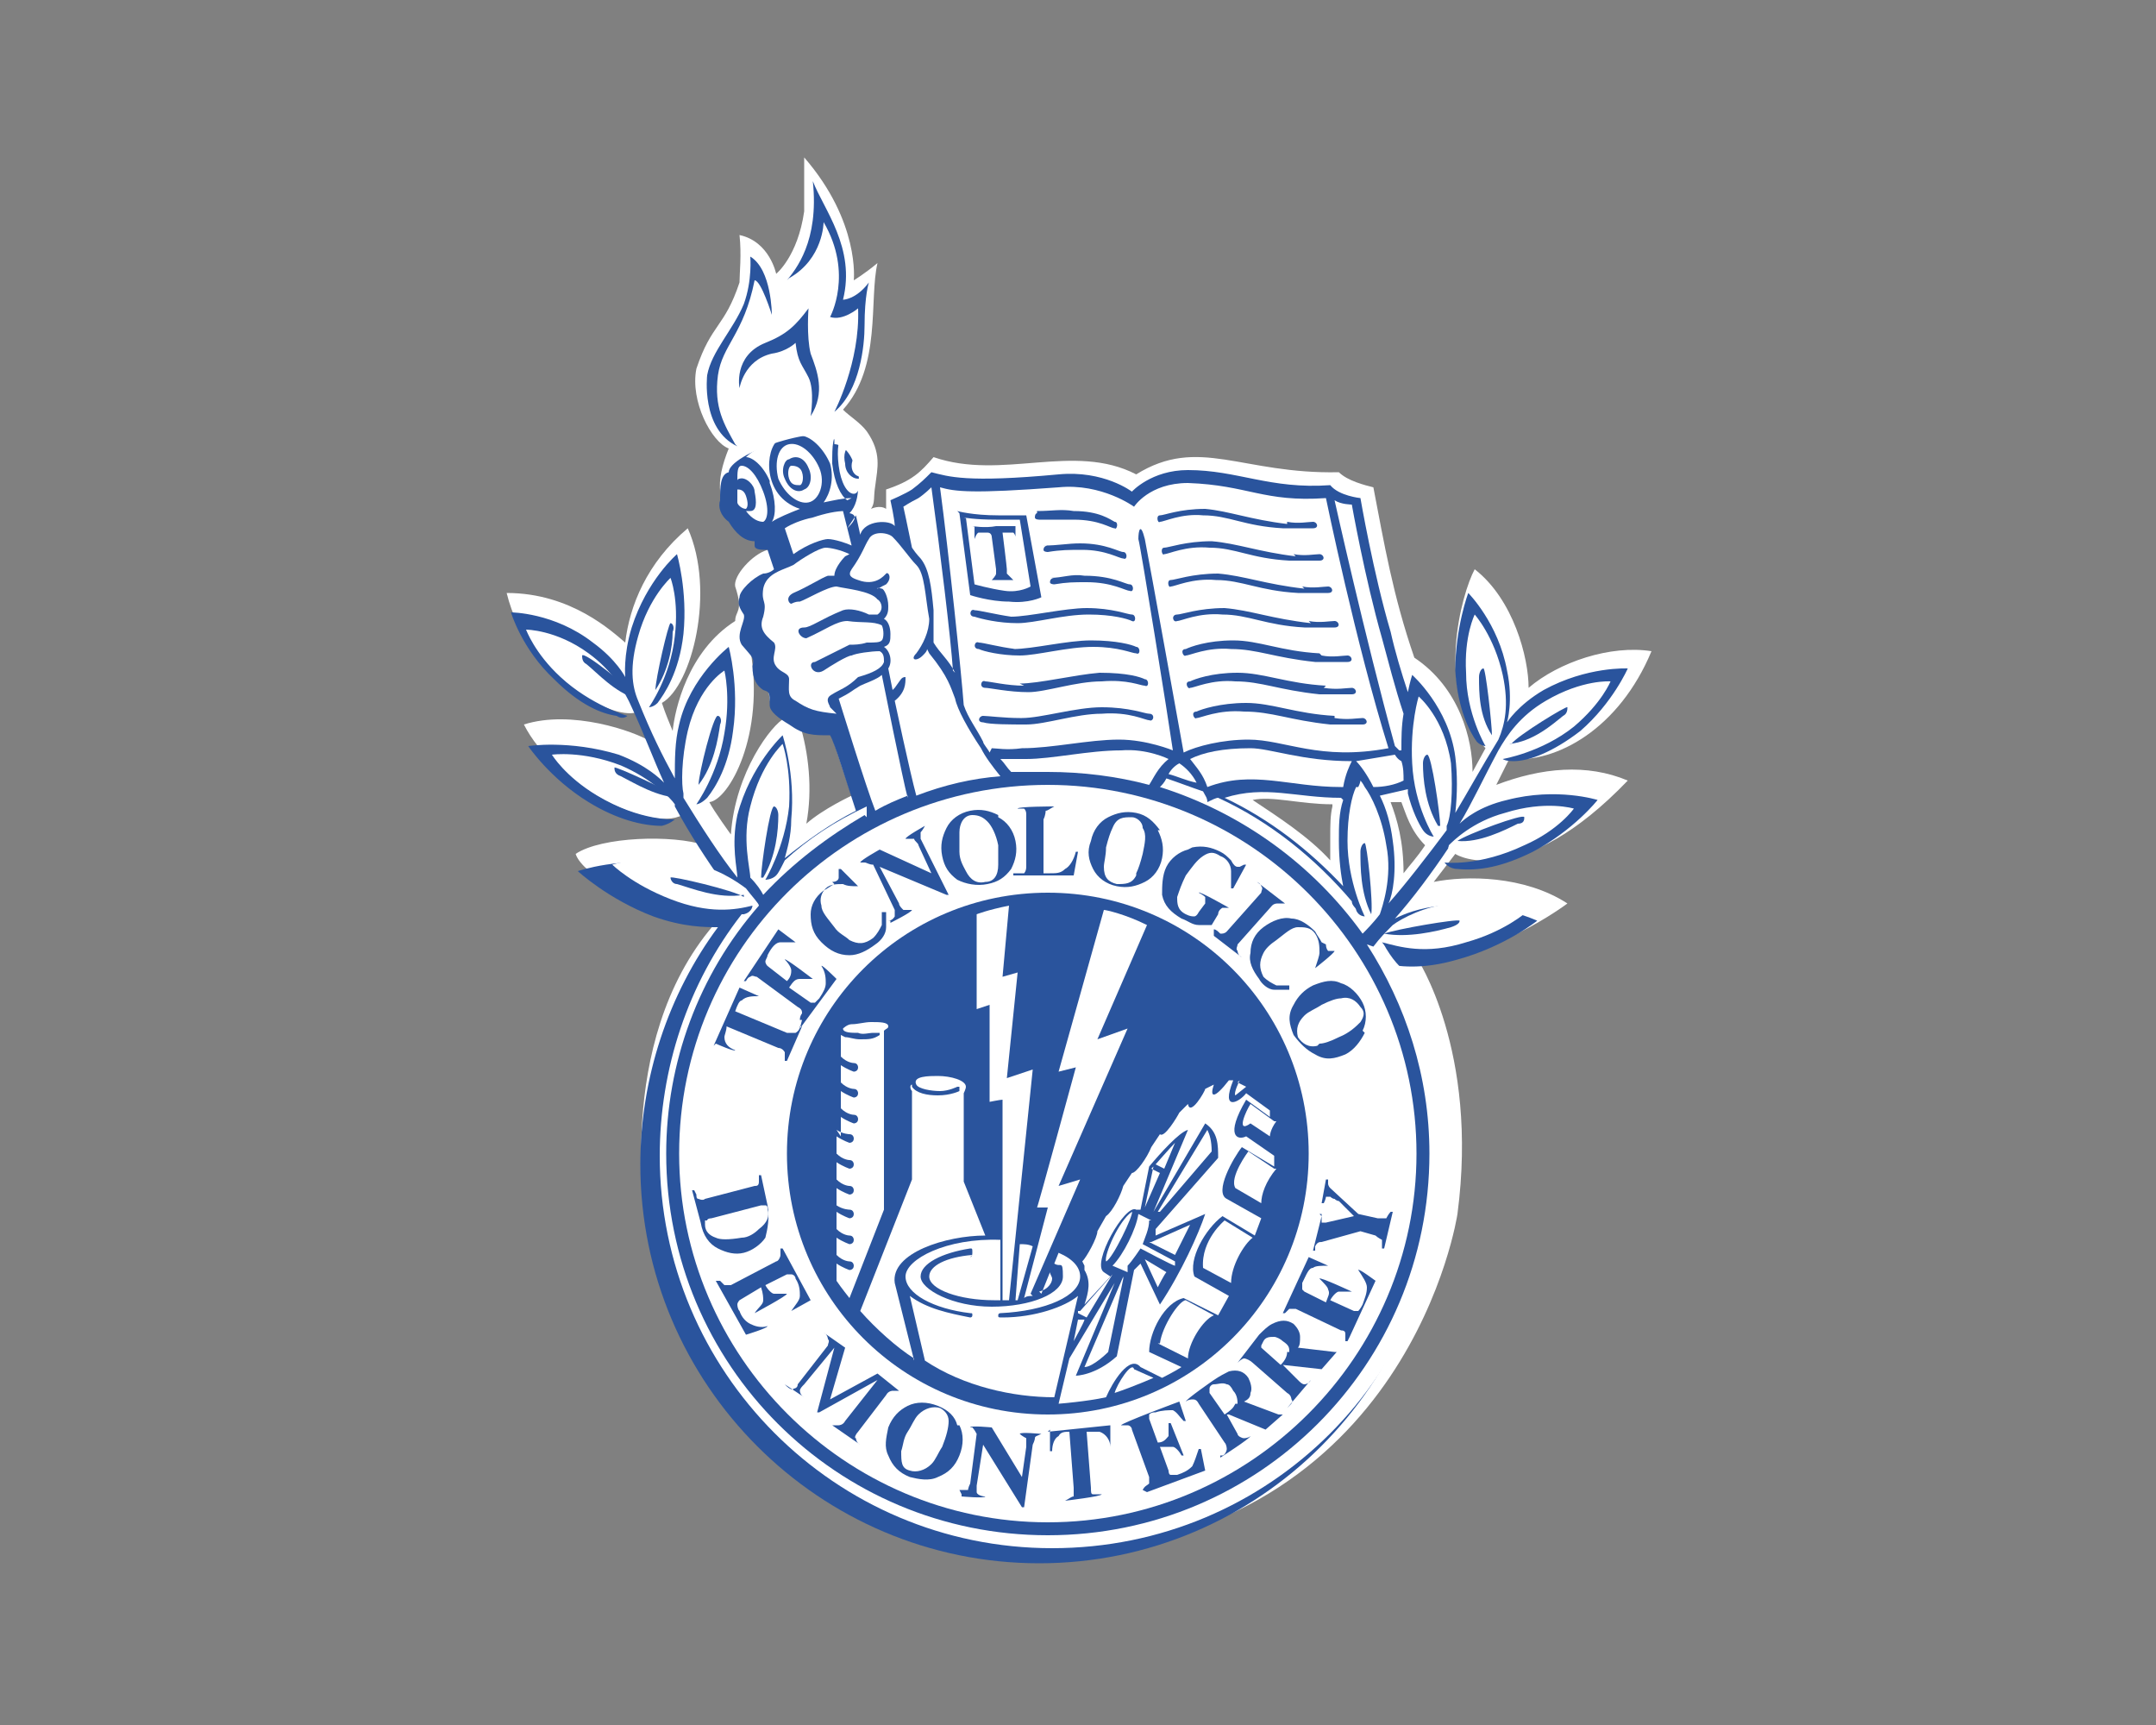
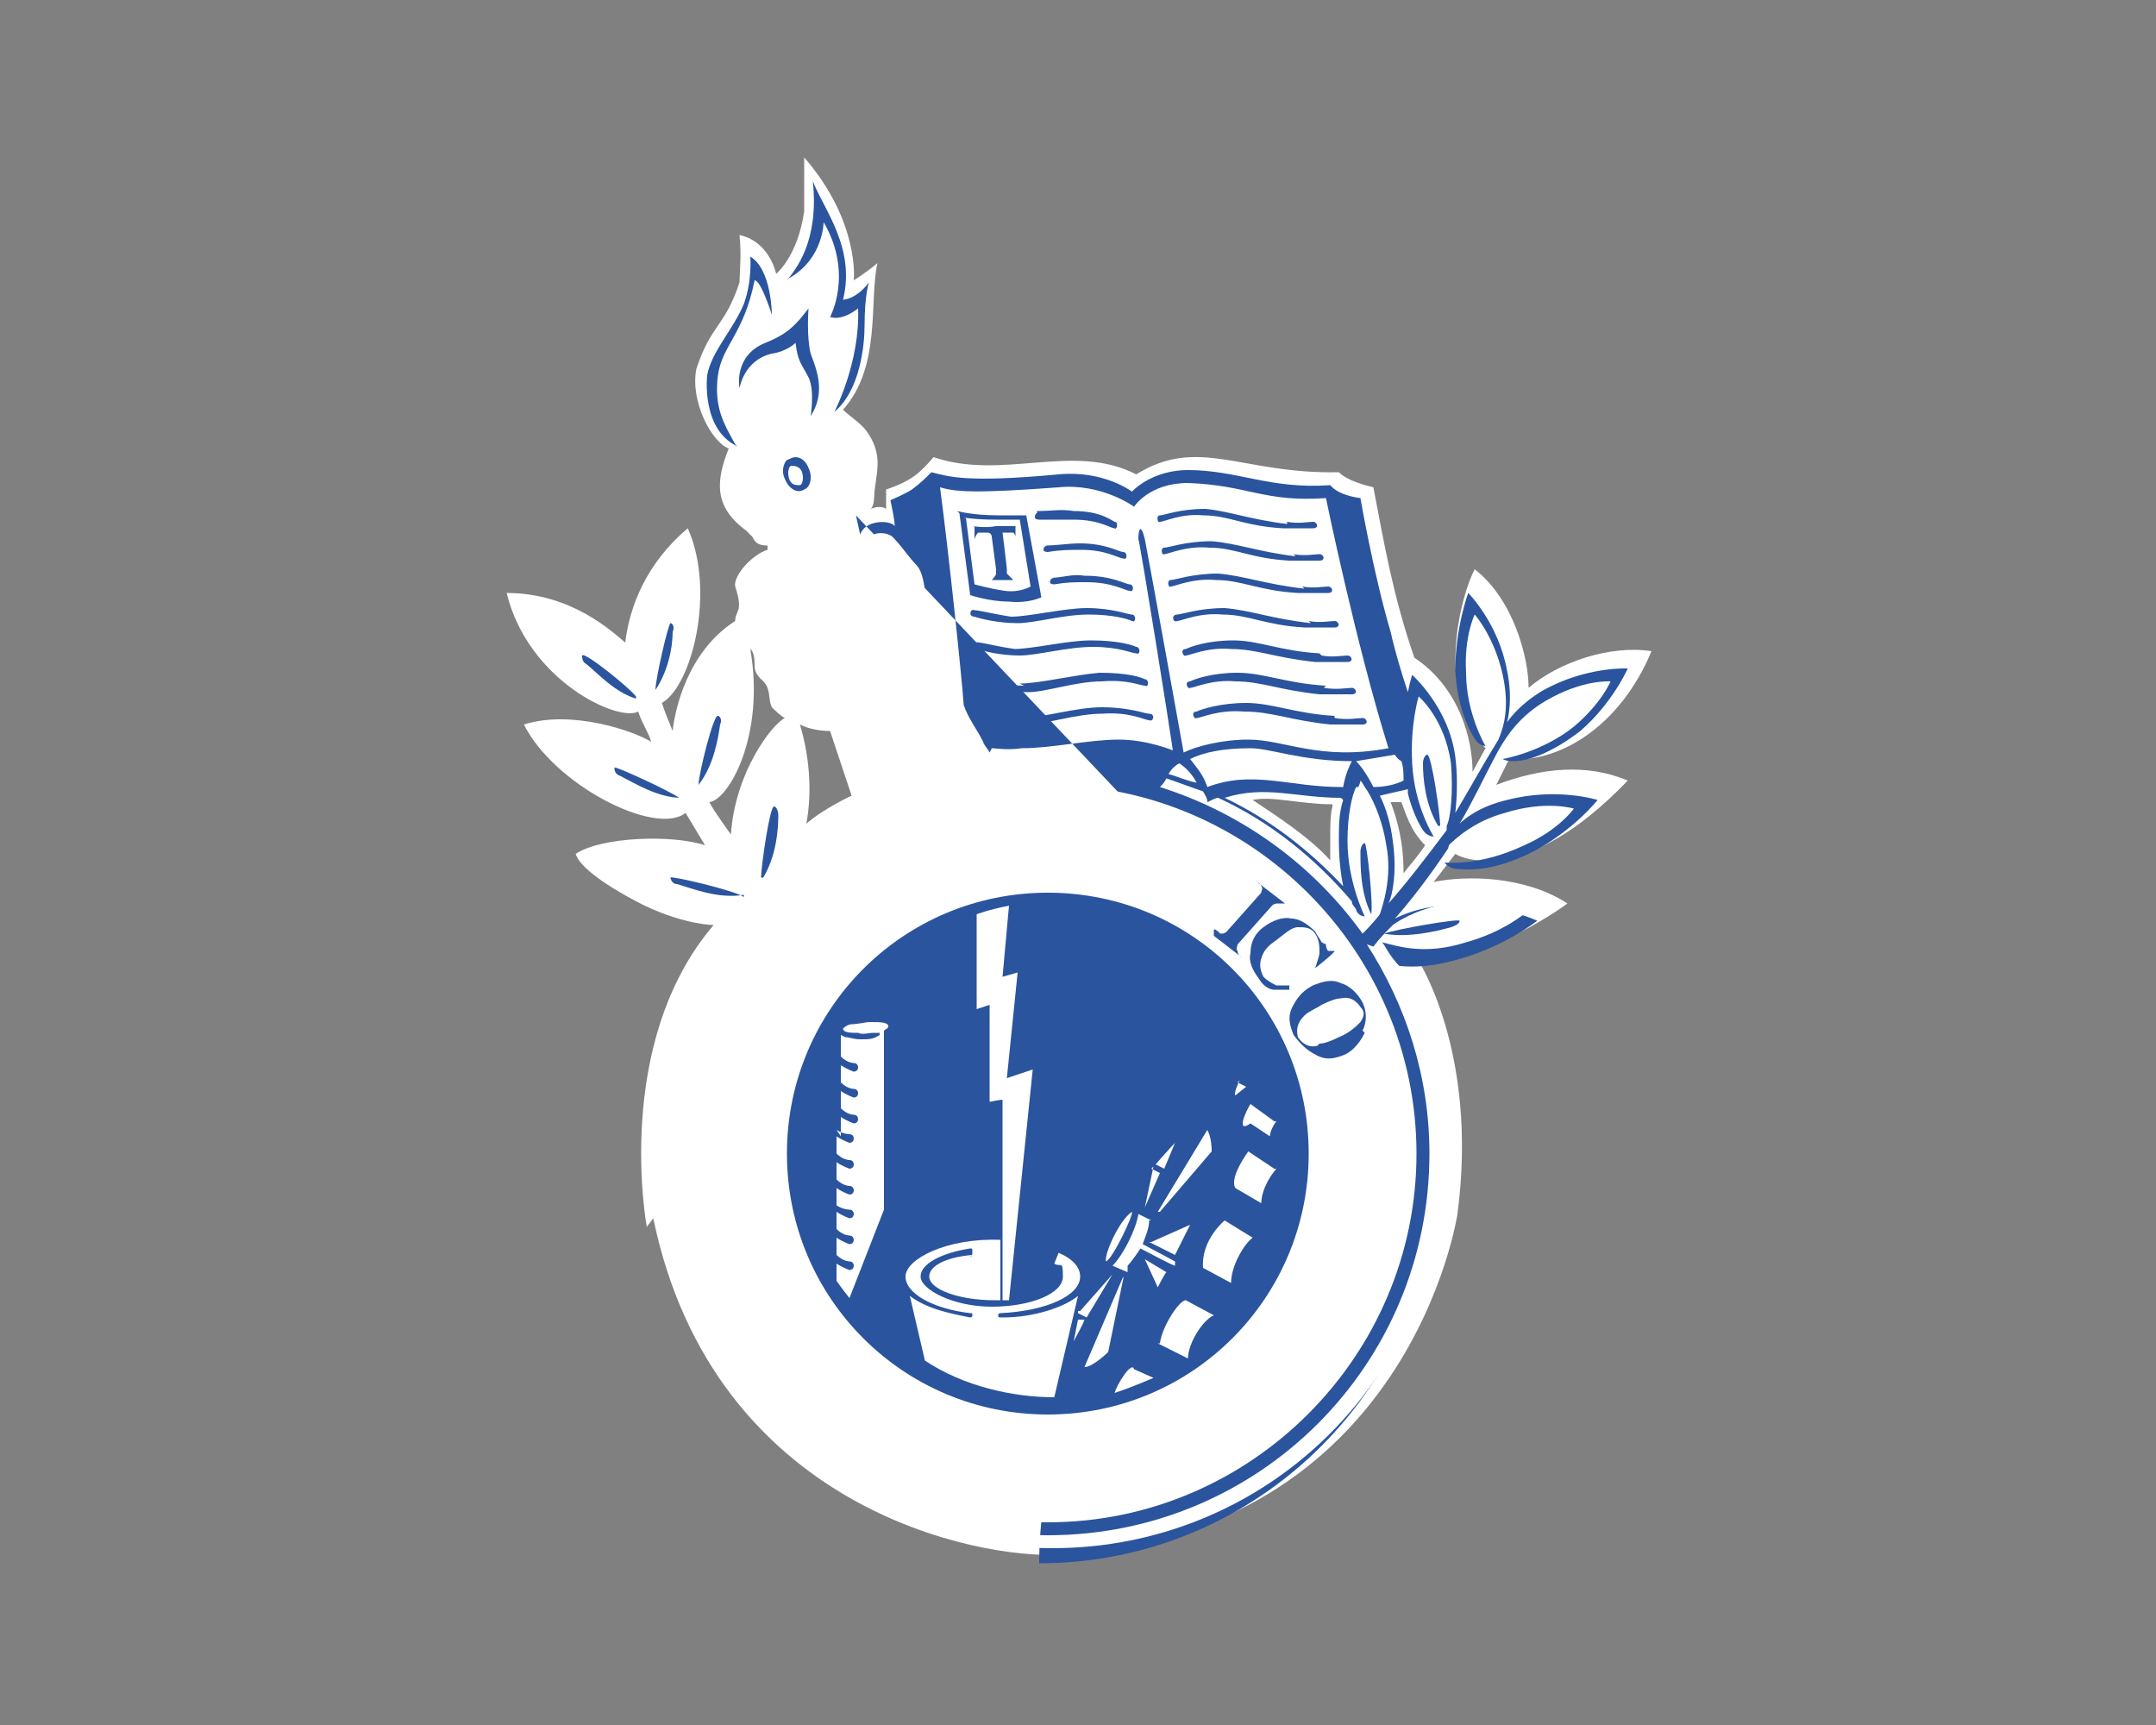
<svg xmlns="http://www.w3.org/2000/svg" id="Layer_1" version="1.1" viewBox="0 0 100 80">
  <rect x="0" y="0" width="100" height="80" fill="#808080" stroke="none" />
  <defs>
    <style>
      .st0 {
        fill: #fff;
      }

      .st0, .st1, .st2 {
        fill-rule: evenodd;
      }

      .st1 {
        fill: #010101;
      }

      .st2 {
        fill: #2a549d;
      }
    </style>
  </defs>
  <path class="st0" d="M64.5,37.2c.3.8.6,1.8.6,3.3.3-.4.6-.7,1-1.3-.7-.7-.9-1.5-1.1-2h-.5q0,0,0,0ZM37.1,33.6c.4,1.3.6,3,.3,4.6.8-.7,2.1-1.3,2.1-1.3l-1-3c-.5,0-1-.1-1.4-.3h0ZM61.8,37.3c-1.5,0-2.8-.4-3.7-.2,1.2.8,2.6,1.7,3.6,2.8,0-.4,0-.5,0-1.1,0-.5,0-1,.1-1.4ZM36.4,33.3c-.2-.1-.5-.4-.6-.5-.2-.4,0-.9-.5-1.3-.3-.3-.3-.5-.3-.7,0-.6-.2-.7-.2-.7.7,4-1,7-1.9,7.1.2.4,1,1.5,1,1.5.2-2.9,1.9-5.1,2.5-5.4ZM30,56.9s-1.6-8.5,3.1-14c0,0-1.3,0-3.2-.9,0,0-2.9-1.4-3.2-2.4,1.2-.8,4.5-.9,6-.4l-.9-1.5c-1.4,1.1-6.1-1.3-7.5-4.1,2.2-.7,5.1.3,5.9.8-.1-.4-.4-.8-.6-1.4-.9.5-5.1-1.4-6.1-5.5,3,0,4.9,1.8,5.5,2.3.2-1.7,1-3.7,2.9-5.3,1.3,2.9.2,7.3-1.2,8.1.2.6.3.8.5,1.3.1-1,.7-3.7,2.9-5.1,0-.5.4-.4,0-1.6-.1-.5.8-1.5,1.5-1.7,0-.1,0-.1,0-.2-.5,0-.6-.2-.7-.4,0,0-.2-.2-.3-.3-1.5-1.1-1.4-2.3-.8-3.8-.8-.3-1.8-2.2-1.5-3.7.7-2.1,1.3-1.9,2-4,0-.4.1-1.3,0-2.2,1.4.3,1.7,1.8,1.7,1.8,0,0,1-.8,1.3-2.9,0-1,0-1.6,0-2.5,2.6,3,2.3,5.7,2.3,5.7,0,0,.5-.3,1.1-.8-.4,1.7.2,4.8-1.6,6.8.3.3.8.6,1.1,1,.7,1,.5,1.7.4,2.5-.1.6,0,.8-.2,1.1,0,0,.4-.2.7,0,0,0,0-.5,0-.9,1.2-.4,1.6-.8,2.2-1.5,3.2,1.1,6.5-.7,9.4.8,2.9-1.8,4.9,0,9.4-.1.4.4,1.2.6,1.6.7.5,2.6.9,5,1.9,7.9,2.1,1.4,2.7,3.8,2.7,5.3l.6-1.1c-2.4-2.6-1.1-7.2-.5-8.3,1.8,1.4,2.5,4.1,2.5,5.5,1.4-1.2,3.8-2,5.7-1.7-1.5,3.6-4.4,5.2-6.6,5l-.6,1.2c2.1-.8,4.2-1,6.1-.2-4.9,5.1-7.9,3.5-8,3.4l-1,1.3c1.5-.3,4.2-.3,6.2,1,0,0-3.7,2.8-7,2.5,0,0,2.9,4.3,1.9,11.9,0,0-2.2,14.9-18.5,15.8-3.7.2-16-2.1-18.8-15.6h0Z" />
-   <path class="st2" d="M46,34.7c.2,0,.7.1,1.4,0,1.4,0,3.1-.4,4.5-.4,1.3,0,2.5.5,2.5.5-.2-1.4-1.5-9.5-1.6-9.8,0-.4.1-.8.3,0,.2,1,1.8,9.9,1.8,9.9.6-.3,1.8-.6,3-.6,1.7,0,3.3,1,6.5.4-1.5-4.8-2.9-11.6-2.9-11.6-2.9.2-3.6-.6-6.4-.7-1.8,0-2.5,1.1-2.5,1.1,0,0-1.5-1.1-3.5-.9-4,.3-4.8.2-5.5,0,.4,3,1,8.7,1.1,10.1.2.6.6,1.1.9,1.7,0,.1.2.3.3.5h0ZM39.7,23.9l.2.9h0c.2-.7,1.4-.7,1.6-.4h0c0-.3-.2-1.2-.2-1.2,0,0,.7-.3,1-.5.4-.3.6-.5.9-.8.8.2,1.6.5,5.9.1,2.1-.2,3.4.8,3.4.8,0,0,.9-1,2.6-1,2.3,0,3.8.9,6.6.7.4.5,1.4.6,1.4.6,0,0,.6,3.5,1.4,6.2.2.9.5,1.9.8,2.8.1-.5.2-.8.2-.8,0,0,1.7,1.5,2,3.8.1.8.1,1.7,0,2.6.6-1,1.2-2.1,2-3.4.3-.7.5-1.6.2-3-.4-1.8-1.3-2.8-1.3-2.8,0,0-.5,1-.4,2.7,0,1.9.9,3.4.9,3.4,0,0-.2,0-.4-.2-.3-.4-.9-1.5-1-3.3,0-2,.6-3.6.6-3.6,0,0,1.4,1.4,1.8,3.6.3,1.4,0,2.4,0,2.4,0,0,.5-.8,1.7-1.5,2-1.1,3.9-1,3.9-1,0,0-.7,1.6-2.2,2.9-1.3,1-2.4,1.4-3.1,1.4-.4,0-.5-.1-.5-.1,0,0,1.8-.3,3.3-1.5,1.3-1.1,1.7-2.1,1.7-2.1,0,0-1.3-.1-3,.9-1.2.7-1.8,1.6-2.2,2.3-.7,1.3-1.2,2.4-1.8,3.4.2-.2.9-.8,2.2-1.1,2.3-.6,4.2,0,4.2,0,0,0-1.1,1.4-3,2.4-1.4.7-2.5.9-3.5.8-.4,0-.6-.3-.6-.3,0,0,1.6.2,3.7-.8,1.6-.7,2.3-1.7,2.3-1.7,0,0-1.3-.4-3.2.2-1.5.4-2.4,1.3-2.6,1.5,0,.1-.1.2,0,.1-.8,1.2-1.7,2.4-2.5,3.3.4-.2,1.1-.5,2.2-.6,2.5-.2,4.4.7,4.4.7,0,0-1.5,1.2-3.7,1.8-1.7.5-2.8.3-3.4.2,1.6,2.7,2.5,5.9,2.5,9.3,0,10.2-8.3,18.5-18.5,18.5s-18.5-8.3-18.5-18.5c0-4,1.3-7.9,3.6-11-.6,0-1.6,0-3-.5-2.1-.8-3.5-2.1-3.5-2.1,0,0,2-.7,4.5-.3,1.1.2,1.8.5,2.2.8-.7-1-1.5-2.2-2.2-3.5,0,0,0,0,0-.1-.2-.3-1.1-1.2-2.5-1.8-1.8-.7-3.2-.5-3.2-.5,0,0,.6,1,2.1,1.9,2,1.2,3.6,1.1,3.6,1.1,0,0-.2.2-.6.3-.9,0-2.1-.3-3.4-1.1-1.8-1.1-2.8-2.6-2.8-2.6,0,0,1.9-.3,4.2.4,1.3.5,1.9,1.1,2.1,1.3-.5-1.1-.9-2.2-1.5-3.5-.3-.7-.9-1.7-2-2.5-1.5-1.1-2.9-1.1-2.9-1.1,0,0,.4,1.1,1.6,2.2,1.4,1.3,3.1,1.8,3.1,1.8,0,0-.2.2-.5,0-.7-.1-1.7-.5-2.9-1.7-1.5-1.4-2-3.1-2-3.1,0,0,2,0,3.8,1.4,1.1.8,1.5,1.6,1.5,1.6,0,0-.1-1,.3-2.3.7-2.2,2.1-3.4,2.1-3.4,0,0,.5,1.7.3,3.7-.2,1.8-.9,2.8-1.2,3.2-.2.2-.4.2-.4.2,0,0,1-1.4,1.2-3.3.2-1.7-.2-2.7-.2-2.7,0,0-1,.9-1.5,2.7-.4,1.4-.3,2.3,0,3,.6,1.5,1.1,2.5,1.7,3.6,0-.9,0-1.7.2-2.5.5-2.2,2.3-3.6,2.3-3.6,0,0,.5,1.8.2,3.9-.2,1.6-.8,2.6-1.2,3.1-.3.3-.5.3-.5.3,0,0,1-1.4,1.3-3.3.3-1.7,0-2.9,0-2.9,0,0-1.2.7-1.7,2.8-.3,1.3-.3,2.5-.2,2.9v.2c.8,1.3,1.7,2.7,2.5,3.7,0-.4-.3-1.5,0-2.9.6-2.3,2.1-3.7,2.1-3.7,0,0,.6,1.8.4,3.9,0,.8-.2,1.4-.3,1.8,1-.8,2.1-1.6,3.3-2.2-.4-1.2-1-3.2-1.2-3.5-.8,0-1.2,0-1.9-.5-.5-.3-.9-.6-.9-.9,0-.6,0-.6-.3-.7-.3-.2-.5-.5-.5-1.1.1-.4,0-.4-.5-1-.3-.5.2-1.1.1-1.4-.2-.3-.3-.5-.2-.8,0-.3.6-.9,1.1-1.1.2,0,.4-.1.5-.2l-.3-.9c-.3,0-.6,0-.6-.2,0,0,0-.1,0-.2-.5,0-.9-.4-1.2-.9-.4-.3-.5-.7-.4-1,0-.6,0-1.2.4-1.3h0c0-.4,1-1,2.3-1.4,1.3-.4,2.5-.5,2.6-.1v.2c.3,0,.7.3.9.9.2.2.3.7.2,1.1,0,.4-.1.9-.4,1.2.5.1.1.5-.1.7h0ZM65.3,36.6c-.4.1-.9.2-1.3.3.3.6.5,1.3.6,2.1.2,1.4,0,2.5-.2,2.9.8-.9,1.8-2.2,2.7-3.4v-.2c.2-.4.3-1.6.2-2.9-.3-2.1-1.5-3.1-1.5-3.1,0,0-.4,1.3-.3,3.1.1,2,1,3.4,1,3.4,0,0-.3,0-.5-.3-.2-.3-.5-.9-.7-1.7h0ZM63.7,36.5c.5,0,1-.1,1.4-.3,0-.3,0-.6-.1-.9-.2-.1-.3-.3-.3-.3-.6.1-1.2.2-1.8.3.2.2.5.6.8,1.2h0ZM62.2,37c-2.1,0-3.5-.6-5.4,0,2.1,1,3.9,2.4,5.5,4.1-.1-.5-.2-1.2-.2-2.1,0-.7,0-1.3.2-1.9h0Z" />
+   <path class="st2" d="M46,34.7c.2,0,.7.1,1.4,0,1.4,0,3.1-.4,4.5-.4,1.3,0,2.5.5,2.5.5-.2-1.4-1.5-9.5-1.6-9.8,0-.4.1-.8.3,0,.2,1,1.8,9.9,1.8,9.9.6-.3,1.8-.6,3-.6,1.7,0,3.3,1,6.5.4-1.5-4.8-2.9-11.6-2.9-11.6-2.9.2-3.6-.6-6.4-.7-1.8,0-2.5,1.1-2.5,1.1,0,0-1.5-1.1-3.5-.9-4,.3-4.8.2-5.5,0,.4,3,1,8.7,1.1,10.1.2.6.6,1.1.9,1.7,0,.1.2.3.3.5h0ZM39.7,23.9l.2.9h0c.2-.7,1.4-.7,1.6-.4h0c0-.3-.2-1.2-.2-1.2,0,0,.7-.3,1-.5.4-.3.6-.5.9-.8.8.2,1.6.5,5.9.1,2.1-.2,3.4.8,3.4.8,0,0,.9-1,2.6-1,2.3,0,3.8.9,6.6.7.4.5,1.4.6,1.4.6,0,0,.6,3.5,1.4,6.2.2.9.5,1.9.8,2.8.1-.5.2-.8.2-.8,0,0,1.7,1.5,2,3.8.1.8.1,1.7,0,2.6.6-1,1.2-2.1,2-3.4.3-.7.5-1.6.2-3-.4-1.8-1.3-2.8-1.3-2.8,0,0-.5,1-.4,2.7,0,1.9.9,3.4.9,3.4,0,0-.2,0-.4-.2-.3-.4-.9-1.5-1-3.3,0-2,.6-3.6.6-3.6,0,0,1.4,1.4,1.8,3.6.3,1.4,0,2.4,0,2.4,0,0,.5-.8,1.7-1.5,2-1.1,3.9-1,3.9-1,0,0-.7,1.6-2.2,2.9-1.3,1-2.4,1.4-3.1,1.4-.4,0-.5-.1-.5-.1,0,0,1.8-.3,3.3-1.5,1.3-1.1,1.7-2.1,1.7-2.1,0,0-1.3-.1-3,.9-1.2.7-1.8,1.6-2.2,2.3-.7,1.3-1.2,2.4-1.8,3.4.2-.2.9-.8,2.2-1.1,2.3-.6,4.2,0,4.2,0,0,0-1.1,1.4-3,2.4-1.4.7-2.5.9-3.5.8-.4,0-.6-.3-.6-.3,0,0,1.6.2,3.7-.8,1.6-.7,2.3-1.7,2.3-1.7,0,0-1.3-.4-3.2.2-1.5.4-2.4,1.3-2.6,1.5,0,.1-.1.2,0,.1-.8,1.2-1.7,2.4-2.5,3.3.4-.2,1.1-.5,2.2-.6,2.5-.2,4.4.7,4.4.7,0,0-1.5,1.2-3.7,1.8-1.7.5-2.8.3-3.4.2,1.6,2.7,2.5,5.9,2.5,9.3,0,10.2-8.3,18.5-18.5,18.5c0-4,1.3-7.9,3.6-11-.6,0-1.6,0-3-.5-2.1-.8-3.5-2.1-3.5-2.1,0,0,2-.7,4.5-.3,1.1.2,1.8.5,2.2.8-.7-1-1.5-2.2-2.2-3.5,0,0,0,0,0-.1-.2-.3-1.1-1.2-2.5-1.8-1.8-.7-3.2-.5-3.2-.5,0,0,.6,1,2.1,1.9,2,1.2,3.6,1.1,3.6,1.1,0,0-.2.2-.6.3-.9,0-2.1-.3-3.4-1.1-1.8-1.1-2.8-2.6-2.8-2.6,0,0,1.9-.3,4.2.4,1.3.5,1.9,1.1,2.1,1.3-.5-1.1-.9-2.2-1.5-3.5-.3-.7-.9-1.7-2-2.5-1.5-1.1-2.9-1.1-2.9-1.1,0,0,.4,1.1,1.6,2.2,1.4,1.3,3.1,1.8,3.1,1.8,0,0-.2.2-.5,0-.7-.1-1.7-.5-2.9-1.7-1.5-1.4-2-3.1-2-3.1,0,0,2,0,3.8,1.4,1.1.8,1.5,1.6,1.5,1.6,0,0-.1-1,.3-2.3.7-2.2,2.1-3.4,2.1-3.4,0,0,.5,1.7.3,3.7-.2,1.8-.9,2.8-1.2,3.2-.2.2-.4.2-.4.2,0,0,1-1.4,1.2-3.3.2-1.7-.2-2.7-.2-2.7,0,0-1,.9-1.5,2.7-.4,1.4-.3,2.3,0,3,.6,1.5,1.1,2.5,1.7,3.6,0-.9,0-1.7.2-2.5.5-2.2,2.3-3.6,2.3-3.6,0,0,.5,1.8.2,3.9-.2,1.6-.8,2.6-1.2,3.1-.3.3-.5.3-.5.3,0,0,1-1.4,1.3-3.3.3-1.7,0-2.9,0-2.9,0,0-1.2.7-1.7,2.8-.3,1.3-.3,2.5-.2,2.9v.2c.8,1.3,1.7,2.7,2.5,3.7,0-.4-.3-1.5,0-2.9.6-2.3,2.1-3.7,2.1-3.7,0,0,.6,1.8.4,3.9,0,.8-.2,1.4-.3,1.8,1-.8,2.1-1.6,3.3-2.2-.4-1.2-1-3.2-1.2-3.5-.8,0-1.2,0-1.9-.5-.5-.3-.9-.6-.9-.9,0-.6,0-.6-.3-.7-.3-.2-.5-.5-.5-1.1.1-.4,0-.4-.5-1-.3-.5.2-1.1.1-1.4-.2-.3-.3-.5-.2-.8,0-.3.6-.9,1.1-1.1.2,0,.4-.1.5-.2l-.3-.9c-.3,0-.6,0-.6-.2,0,0,0-.1,0-.2-.5,0-.9-.4-1.2-.9-.4-.3-.5-.7-.4-1,0-.6,0-1.2.4-1.3h0c0-.4,1-1,2.3-1.4,1.3-.4,2.5-.5,2.6-.1v.2c.3,0,.7.3.9.9.2.2.3.7.2,1.1,0,.4-.1.9-.4,1.2.5.1.1.5-.1.7h0ZM65.3,36.6c-.4.1-.9.2-1.3.3.3.6.5,1.3.6,2.1.2,1.4,0,2.5-.2,2.9.8-.9,1.8-2.2,2.7-3.4v-.2c.2-.4.3-1.6.2-2.9-.3-2.1-1.5-3.1-1.5-3.1,0,0-.4,1.3-.3,3.1.1,2,1,3.4,1,3.4,0,0-.3,0-.5-.3-.2-.3-.5-.9-.7-1.7h0ZM63.7,36.5c.5,0,1-.1,1.4-.3,0-.3,0-.6-.1-.9-.2-.1-.3-.3-.3-.3-.6.1-1.2.2-1.8.3.2.2.5.6.8,1.2h0ZM62.2,37c-2.1,0-3.5-.6-5.4,0,2.1,1,3.9,2.4,5.5,4.1-.1-.5-.2-1.2-.2-2.1,0-.7,0-1.3.2-1.9h0Z" />
  <path class="st0" d="M63.4,43.8c1.8,2.8,2.9,6.1,2.9,9.7,0,9.8-7.9,17.7-17.7,17.7s-17.7-7.9-17.7-17.7c0-4.2,1.5-8.3,4.3-11.5,0-.1-.3-.4-.6-.8-.4-.3-1.4-1-2.7-1.2-2-.4-3.5.1-3.5.1,0,0,.9.9,2.7,1.6,1.8.7,3,.5,3.8.3,0,0,0,.3-.4.4h-.1c-2.5,3.2-3.8,7.2-3.8,11.2,0,10,8.1,18.2,18.2,18.2s18.2-8.1,18.2-18.2-1-6.8-2.7-9.6c0,0-.1-.2-.2-.3.8.2,2,.6,3.9,0,1.8-.5,2.8-1.4,2.8-1.4,0,0-1.4-.6-3.4-.4-1.3.1-2.4.7-2.8,1-.3.3-.6.6-.9,1h0Z" />
  <path class="st0" d="M31.5,53.5c0-9.5,7.7-17.1,17.1-17.1s17.1,7.7,17.1,17.1-7.7,17.1-17.1,17.1-17.1-7.7-17.1-17.1h0Z" />
  <path class="st2" d="M36.5,53.5c0-6.7,5.4-12.1,12.1-12.1s12.1,5.4,12.1,12.1-5.4,12.1-12.1,12.1-12.1-5.4-12.1-12.1ZM31.5,37c-.4-.3-3-1.5-3-1.4,0,.1,0,.3.3.4.6.3,1.7,1,2.8,1h0ZM29.5,32.3c-.3-.4-2.4-2.1-2.5-1.9,0,.1,0,.3.2.4.5.4,1.3,1.3,2.3,1.6h0ZM32.4,36.4c0-.5.7-3.3.9-3.2.1,0,.2.2.1.4-.1.7-.3,1.9-1,2.8h0ZM30.4,32c0-.5.6-3.1.7-3.1.1,0,.2.2.1.4,0,.7-.2,1.8-.8,2.7h0Z" />
  <path class="st1" d="M30.9,37.5" />
-   <path class="st2" d="M67.6,39c.4-.3,3.1-1.3,3.1-1.1,0,.1,0,.3-.3.3-.6.3-1.8.9-2.8.8h0ZM70.1,34.5c.3-.4,2.6-1.8,2.6-1.7,0,.1,0,.3-.2.4-.5.4-1.4,1.2-2.5,1.3ZM69.2,34.1c0-.5-.3-3.2-.4-3.1-.1,0-.2.2-.2.4,0,.7,0,1.8.6,2.7h0ZM32.3,55.4c0,.1,0,.2.1.2,0,0,.2.1.3,0l2.3-.6c.1,0,.2,0,.2-.2,0,0,0-.2,0-.3h.1s.3,1.4.3,1.4c.1.6,0,1.1-.1,1.5-.2.3-.6.6-1,.7-.4.1-.8,0-1.2-.2-.4-.2-.7-.6-.8-1.2l-.4-1.5h.1s0,0,0,0ZM32.7,56.6s0,.1,0,.2c0,.3.2.5.5.6.2.1.6.1,1.2,0,.3,0,.6-.2.8-.4.4-.3.5-.6.4-.9,0-.1,0-.2-.1-.2,0,0-.1,0-.2,0l-2.3.6c0,0-.2,0-.2.1h0ZM33.3,59.4h.1c0,0,.1.1.2.2,0,0,.2,0,.3,0l2.1-1.1c.1,0,.2-.2.2-.3,0,0,0-.2,0-.3h.1c0,0,1.3,2.4,1.3,2.4l-.9.5h0c.2-.3.4-.5.4-.7,0-.2,0-.5-.2-.8,0-.1-.1-.2-.2-.2,0,0-.1,0-.2,0l-1,.5c.1.2.3.4.4.4.1,0,.3,0,.6,0h0c0,.1-1.5.9-1.5.9h0c.2-.3.4-.4.4-.6,0-.1,0-.3-.1-.6l-1,.6c0,0-.1.1-.1.2,0,0,0,.2.1.3.1.3.3.5.5.6.2.1.5.2.8.1h0c0,.1-1,.4-1,.4l-1.4-2.5h0ZM36.5,64.3c.1.1.3.2.3.1,0,0,.2,0,.2-.2l1.4-1.8c0-.1.1-.2,0-.3,0,0,0-.2-.2-.3h0c0,0,1,.7,1,.7l-.7,2.4h0s2.2-1.2,2.2-1.2l1,.8h0c-.1,0-.2,0-.3,0,0,0-.2,0-.3.2l-1.3,1.7c-.1.1-.2.3-.1.3,0,0,0,.2.2.3h0c0,0-1.3-.9-1.3-.9h0c.1,0,.2,0,.3,0,0,0,.2,0,.3-.2l1.5-1.9h0s-2.7,1.5-2.7,1.5h-.1c0,0,.8-3,.8-3h0s-1.4,1.7-1.4,1.7c-.1.1-.2.2-.2.3,0,0,0,.2.2.3h0c0,0-.9-.6-.9-.6h0q0,0,0,0ZM43.2,67.9c.2-.2.3-.5.5-.8.2-.5.3-.9.3-1.2,0-.3-.2-.5-.4-.6-.3-.1-.7,0-1,.3-.2.2-.3.5-.5.8-.2.3-.2.6-.3.9,0,.5,0,.8.4.9.3.1.7,0,1-.3h0ZM44.5,66.1c.2.4.2.9,0,1.4-.2.5-.5.8-1,1-.4.2-.9.1-1.3,0-.5-.2-.8-.5-1-1-.2-.4-.1-.8,0-1.3.2-.5.5-.8.9-1,.4-.2.9-.2,1.4,0,.5.2.8.5.9.9h0ZM44.5,69.1c.2,0,.3,0,.4,0,0,0,0-.1.1-.3l.3-2.3c-.1-.2-.2-.3-.2-.3,0,0,0,0-.1,0h0c0-.1,1,0,1,0l1.4,2.3h0s.2-1.4.2-1.4c0-.2,0-.3,0-.4,0,0-.2-.1-.3-.2h0c0-.1,1,0,1,0h0c-.2.1-.3.1-.3.2,0,0,0,.1-.1.3l-.4,2.9h-.1s-1.8-2.9-1.8-2.9h0s-.3,1.9-.3,1.9c0,.1,0,.3,0,.3,0,.1.2.2.4.2h0c0,.1-1.1,0-1.1,0h0q0-.1,0-.1ZM48.6,66.4l2.9-.3v1c0,0,0,0,0,0,0-.3-.2-.6-.5-.7-.1,0-.3,0-.6,0l.2,2.6c0,.2,0,.3.1.3,0,0,.2,0,.4,0h0c0,.1-1.7.3-1.7.3h0c.2-.1.3-.2.4-.2,0,0,0-.2,0-.4l-.2-2.6c-.2,0-.4,0-.5.2-.2.1-.3.4-.3.7h-.1s0-1,0-1h0ZM53,69.1h0c.1-.2.2-.2.3-.3,0,0,0-.2,0-.3l-.8-2.2c0-.1-.1-.2-.2-.2,0,0-.2,0-.3,0h0c0-.1,2.7-1.1,2.7-1.1l.3.9h-.1c-.2-.2-.3-.4-.5-.5-.2,0-.5,0-.8.1-.1,0-.2,0-.3.1,0,0,0,.1,0,.2l.4,1.1c.3,0,.4-.2.5-.3,0-.1,0-.3,0-.6h.1s.6,1.5.6,1.5h-.1c-.1-.2-.3-.4-.4-.4-.1,0-.3,0-.6,0l.4,1.1c0,0,0,.2.1.2,0,0,.2,0,.3,0,.3-.1.5-.2.7-.4.1-.2.2-.5.3-.8h.1s.2,1,.2,1l-2.7,1h0ZM56.7,67.5c.1,0,.2-.2.2-.3,0,0,0-.2-.1-.3l-1.2-1.8c-.1-.2-.2-.2-.3-.2,0,0-.2,0-.3.1h0c0-.1,1.3-1,1.3-1,.3-.2.5-.3.7-.4.4-.1.7,0,.9.3.1.2.2.5.1.7,0,.2-.1.3-.3.4l1.6.6s0,0,.1,0c0,0,0,0,.1,0h0c0,0-.8.7-.8.7l-1.7-.7h-.1c0,0,.5.9.5.9,0,.1.2.2.3.2,0,0,.2,0,.3-.1h0c0,.1-1.4,1-1.4,1h0q0-.1,0-.1ZM57.4,65.1c0-.1,0-.4-.2-.6-.1-.2-.2-.3-.3-.3-.2-.1-.4,0-.6,0-.1,0-.2.1-.2.2,0,0,0,.1,0,.2l.7,1c.3-.2.4-.3.5-.5ZM59.8,65.2c.1-.1.2-.2.1-.3,0,0,0-.2-.2-.3l-1.6-1.4c-.1-.1-.3-.2-.4-.2,0,0-.1,0-.3.2h0c0,0,1-1.3,1-1.3.2-.2.4-.4.6-.5.4-.2.7-.2,1,0,.2.2.3.4.3.6,0,.2,0,.4-.1.5l1.7.2s0,0,.1,0c0,0,0,0,0,0h0c0,0-.7.8-.7.8l-1.8-.2h0c0,0,.7.7.7.7.1.1.2.2.3.2,0,0,.2,0,.3-.2h0c0,0-1.1,1.3-1.1,1.3h0ZM59.8,62.7c0-.2,0-.3-.3-.5-.1-.1-.3-.2-.4-.2-.2,0-.4,0-.5.2,0,0-.1.2-.1.2,0,0,0,.1,0,.1l.9.8c.2-.2.3-.4.3-.6h0ZM62.5,62.2h-.1c0-.2,0-.3,0-.3,0-.1,0-.2-.2-.2l-2.1-1c-.1,0-.2,0-.3,0,0,0-.1.1-.2.2h-.1c0,0,1.2-2.6,1.2-2.6l.9.4h0c-.3,0-.6,0-.7.1-.2,0-.3.3-.5.7,0,.1,0,.2,0,.3,0,0,0,0,.1.1l1,.5c.1-.3.2-.4.1-.6,0-.1-.2-.3-.4-.5h0c0-.1,1.5.6,1.5.6h0c-.3,0-.5,0-.6,0-.1,0-.3.2-.4.4l1.1.5c0,0,.2,0,.2,0,0,0,.1-.1.2-.3.1-.3.2-.5.2-.8,0-.2-.2-.5-.4-.8h0c0-.1.8.5.8.5l-1.2,2.6h0ZM61.2,56.3h.1c0,.2,0,.3,0,.4,0,0,0,0,0,0,0,0,0,0,0,0,0,0,0,0,.2,0l1.3-.3h0s-.7-.7-.7-.7c0,0-.1,0-.2-.1-.1,0-.2-.1-.2-.1,0,0-.1,0-.2,0,0,0,0,.1-.1.3h-.1s.2-1.1.2-1.1h.1c0,.1,0,.2,0,.2,0,0,0,.1.1.2l1.3,1.2.9.2c.2,0,.3,0,.4,0,0,0,.1-.2.2-.3h.1s-.4,1.7-.4,1.7h-.1c0-.2,0-.3,0-.4,0,0-.2-.1-.3-.2l-.7-.2-1.8.5c-.1,0-.2,0-.3.2,0,0,0,.1,0,.2h-.1s.4-1.6.4-1.6h0ZM33.1,48.5l1.2-2.7.9.4h0c-.3,0-.6,0-.8.2-.1,0-.2.2-.3.5l2.4,1c.2,0,.3,0,.4,0,0,0,.2-.1.2-.3h.1s-.7,1.6-.7,1.6h-.1c0-.2,0-.4,0-.4,0,0-.1-.2-.3-.2l-2.4-1c0,.2-.1.4-.1.5,0,.3.2.5.5.6h0c0,.1-.9-.3-.9-.3h0ZM37.2,47.3h-.1c0-.2.1-.3.1-.3,0-.1,0-.2-.2-.3l-1.9-1.4c-.1,0-.2-.1-.3,0,0,0-.1,0-.2.2h-.1c0,0,1.6-2.4,1.6-2.4l.8.6h0c-.3,0-.5,0-.7,0-.2,0-.4.2-.6.6,0,.1-.1.2-.1.3,0,0,0,.1.1.2l.9.7c.2-.2.2-.4.2-.5,0-.1-.1-.3-.3-.5h0c0-.1,1.3.9,1.3.9h0c-.2,0-.4,0-.6,0-.2,0-.3.1-.5.4l1,.7c0,0,.2,0,.2,0,0,0,.1-.1.2-.2.2-.3.3-.5.3-.7s0-.5-.2-.8h0c0-.1.7.6.7.6l-1.7,2.3h0ZM38.6,40.9c.2,0,.3-.1.3-.2,0,0,0,0,0-.2,0,0,0-.1,0-.2h.1c0,0,.8.8.8.8h0c-.3,0-.5,0-.7-.1-.3,0-.6,0-.8.2-.2.2-.3.5-.2.8,0,.3.3.6.6,1,.2.3.5.4.7.6.4.2.7.2,1.1-.1.2-.2.3-.4.4-.6,0-.1,0-.3,0-.6h.2c0,.3,0,.5,0,.7,0,.3-.2.6-.5.8-.4.3-.8.5-1.2.5-.5,0-.9-.2-1.3-.6-.4-.4-.5-.8-.5-1.3,0-.4.2-.8.6-1.1.2-.1.3-.2.5-.3h0ZM41.2,42.7c.2,0,.3-.2.3-.2,0,0,0-.2,0-.3l-1-2.1c-.2,0-.3-.1-.4-.1,0,0-.1,0-.2,0h0c0-.1.9-.6.9-.6l2.4,1.1h0s-.6-1.3-.6-1.3c0-.1-.2-.2-.2-.3,0,0-.2,0-.4,0h0c0-.1.9-.6.9-.6h0c-.1.2-.2.3-.2.3,0,0,0,.2,0,.3l1.3,2.6h-.1c0,0-3.1-1.3-3.1-1.3h0s.9,1.7.9,1.7c0,.1.1.2.2.3.1,0,.2,0,.4,0h0c0,.1-1,.6-1,.6h0q0-.1,0-.1ZM46.3,40.1c0-.2,0-.6,0-.9-.1-.5-.3-.9-.5-1.1-.2-.2-.4-.3-.7-.3-.4,0-.6.4-.6.8,0,.2,0,.5,0,.9,0,.4.2.7.3.9.2.4.5.6.9.5.4,0,.6-.3.6-.8ZM46.3,37.9c.4.2.7.6.8,1.1s0,.9-.2,1.3c-.3.4-.6.6-1.1.7-.5.1-1,0-1.4-.2-.4-.3-.6-.6-.7-1.1-.1-.5,0-.9.2-1.3.2-.4.6-.7,1.1-.8.5-.1.9,0,1.3.2h0ZM47.2,40.5c.1,0,.2,0,.3,0,0,0,.1-.1.1-.3v-2.4c0-.1,0-.2-.1-.3,0,0-.2,0-.3,0h0c0-.1,1.7-.1,1.7-.1h0c-.2.1-.3.2-.4.2,0,0,0,.2-.1.4v2.3c0,.1,0,.2,0,.2,0,0,.2,0,.3,0,.3,0,.5,0,.7-.2.2-.1.4-.4.5-.8h.1s-.2,1.1-.2,1.1h-2.8s0-.1,0-.1h0ZM52.7,40.5c.1-.2.2-.5.3-.9.1-.5.2-.9,0-1.2,0-.3-.3-.5-.5-.5-.4,0-.7,0-.9.5-.1.2-.2.5-.3.9,0,.4-.1.7-.1.9,0,.5.2.7.6.8.4,0,.7,0,.9-.4ZM53.7,38.5c.2.4.3.8.2,1.3-.1.5-.4.9-.8,1.1-.4.2-.8.3-1.3.2-.5-.1-.9-.4-1.1-.8-.2-.4-.3-.8-.1-1.3.1-.5.4-.9.8-1.1.4-.2.8-.3,1.3-.2.5.1.8.4,1.1.8ZM55.3,39.3c.5-.1.9,0,1.3.2.2.1.3.2.5.4.1.2.2.3.3.3,0,0,0,0,.1,0,0,0,0,0,.2-.1h.1c0,0-.6,1.1-.6,1.1h-.1c0-.3,0-.6,0-.8,0-.3-.2-.6-.5-.7-.3-.2-.5-.2-.8,0-.3.2-.5.5-.8.9-.2.4-.3.7-.4,1,0,.3,0,.6.4.8.2.1.3.1.4.1,0,0,.1,0,.2-.2l.3-.4c0-.1,0-.2,0-.3,0,0-.1-.1-.3-.2h0c0-.1,1.4.7,1.4.7h0c-.1,0-.3,0-.3,0,0,0-.2.1-.2.3l-.3.5c-.1,0-.3,0-.6,0-.3,0-.5-.2-.8-.3-.5-.3-.8-.6-.9-1.1,0-.4,0-.9.2-1.3.2-.4.6-.7,1-.8h0Z" />
  <path class="st2" d="M56.3,43.1c.1,0,.2.1.3.2.1,0,.2,0,.3-.1l1.6-1.8c0-.1.1-.2,0-.3,0,0,0-.1-.2-.2h0c0,0,1.3,1,1.3,1h0c-.1,0-.2,0-.3,0-.1,0-.2,0-.3.1l-1.6,1.8c0,.1-.1.2,0,.3,0,0,0,.2.2.3h0c0,0-1.3-1-1.3-1h0q0,0,0,0ZM61.5,43.8c0,.2.1.3.1.3,0,0,0,0,.1,0,0,0,.1,0,.2,0h0c0,.1-.9.8-.9.8h0c.1-.3.2-.6.2-.7,0-.3,0-.6-.2-.9-.2-.3-.5-.3-.8-.3-.3,0-.6.3-1,.6-.3.2-.5.4-.6.6-.2.4-.2.7,0,1.1.2.2.4.3.6.4.1,0,.3,0,.6,0v.2c-.3,0-.5,0-.7,0-.3,0-.6-.3-.7-.5-.3-.4-.5-.8-.4-1.2,0-.5.2-.9.6-1.2.4-.3.9-.5,1.3-.4.4,0,.8.3,1.1.6.1.2.2.3.3.5h0ZM61.2,48.4c.2,0,.5-.1.9-.3.5-.2.8-.5,1-.7.2-.3.2-.5,0-.7-.2-.3-.5-.5-.9-.4-.2,0-.5.1-.9.3-.3.2-.6.3-.8.5-.3.3-.4.6-.3,1,.2.3.5.5.9.4h0ZM63.3,47.9c-.2.4-.5.8-.9,1-.5.2-.9.3-1.4,0-.4-.2-.7-.5-1-.9-.2-.5-.3-.9,0-1.4.2-.4.5-.7.9-.9.5-.2.9-.3,1.3-.1.4.1.8.5,1,.9.2.4.2.9,0,1.3h0Z" />
  <path class="st0" d="M52.5,56.2c-.6.4-1.3,2-1.2,2.3.3-.1,1.3-2.2,1.2-2.3ZM52.8,56.3l.6.3h-.1c0,.4-.2.8-.3,1.1l1.5.8v.2c-.1,0-1.6-.8-1.6-.8,0,0-.4.6-.6.8v.3s-.7-.3-.7-.3c.5-.5,1.1-1.7,1.2-2.4h0Z" />
  <path class="st0" d="M53.1,58.4l.6,1.3s.3-.6.4-.7l-1-.6ZM53.3,57.6l1.2.6s.6-1.2.7-1.4l-1.8.8ZM52.1,59.3l-.7,3.4s-.7.7-1.1.7l1.8-4.2h0ZM50.1,60.8l1.5-1.7h0s-1.2,2-1.2,2l-.4-.2h0q0-.1,0-.1ZM50,61.2h.3c0,.1-.5,1-.5,1l.2-1ZM51.7,64.6c.1-.4.8-1.5.9-1.1l.9.4s-.9.4-1.8.7h0ZM53.7,62.3l1.4.7c0-.7.7-1.8,1.2-2l-1.3-.7c-.3,0-1.1,1.2-1.2,2ZM57.1,59.5c0-.8.6-1.8,1-2.1l-1.3-.8s-1.1.9-1,2.2l1.3.7ZM59.1,54.2l-1.2-.8s-.9,1.2-.6,1.7l1.2.7c0-.4.2-1,.7-1.6h0ZM59.1,52l-1.1-.8c-.2.3-.7,1.4,0,.9l.9.6s0-.3.3-.7h0ZM57.5,50.1s-.3.6-.2.7c0,0,.5-.4.5-.4l-.4-.2h0ZM53.7,56.2l2.3-3.8c.1.2.2.5.2,1l-2.4,2.8h0ZM53.6,54s.7-.8.9-1l-.5,1.2-.4-.2ZM53.4,54.2l.4.2-.7,1.6h0c0,0,.4-1.9.4-1.9Z" />
-   <path class="st0" d="M50.2,58.5c.2-.2.7-1.1.7-1.4l.4-.7c.3-.2.7-1,.8-1.4l.4-.6c.2,0,.7-.7.9-1.2l.4-.6c.2.2.8-.8.9-1l.4-.4c.1.6.8-.6.8-.7l.4-.2c-.2.6,0,.7.7-.2h.2c-.6,1.5.3,1,.6.6l1.1.8v.3c0,0-1.1-.8-1.1-.8-1,1.7-.4,1.9,0,1.7l1.3.9v.5c0,0-1.5-.9-1.5-.9-.4.5-1.3,2.1-.7,2.4l1.6.9-.3.8-1.5-.9c-.8.6-1.6,2-1.3,2.8l1.6.9-.5.9-1.6-.8c-.9.2-1.6,1.6-1.6,2.5l1.5.7c-.3.2-.9.5-.9.5l-1-.5c-.5-.6-1.3.7-1.6,1.4-.9.2-2.2.3-2.2.3l.5-2.1,2.1-3.5-1.8,4.3s.9,0,1.9-.9l.8-4s.2-.2.3-.3l.9,1.9c1-1.5,1.8-3.3,2.1-4.2l-2.3,1s0-.2,0-.3l2.9-3.3c0-.6,0-1.2-.6-1.6l-2.4,4.1,1.6-3.8c-.4.1-1.3,1.1-1.8,1.7l-.4,2h-.2c-.5-.3-2.1,2.5-1.5,2.9l.3.2-1.2,1.3c.2-.6.3-1.1,0-1.6v-.2q0,0,0,0ZM48.3,60l.4-1c0,.1.1.2.1.3,0,.2-.2.5-.6.6h0ZM47.9,60.1c-.1,0-.3,0-.4.1l1.1-4.2h-.5c0,.1,1.8-6.5,1.8-6.5l-.8.2,2.1-7.5c.1,0,1,.2,2,.7l-2.3,5.3,1.4-.5-3.2,7.3,1-.3-2.3,5.3h0ZM47.3,60.3c0,0-.1,0-.2,0l.2-2.6c.2,0,.4,0,.6.1l-.7,2.5ZM42.4,63.1l-.9-3.6c-.2-1.4,2.4-2.2,4.2-2.2l-1-2.5v-4.1s.1-.2.1-.3c0-.3-.7-.5-1.3-.5-.4,0-1.2,0-1,.4.1.2.7.3,1.1.3.4,0,.8-.2.8-.2,0,0,.1,0,.1,0,0,.1,0,.2,0,.2,0,0-.4.2-1,.2-.5,0-1-.1-1.2-.4,0,0,0-.1,0-.1-.1,0-.1.2,0,.3,0,0,0,.2,0,.2v3.9l-2.4,6.1c.7.8,1.7,1.7,2.5,2.2h0Z" />
  <path class="st0" d="M45,58.3c0,0,.1,0,.1-.2s0-.2-.1-.2c-1.3.2-2.3.7-2.3,1.3s1.5,1.4,3.3,1.4,3.3-.6,3.3-1.4-.1-.4-.4-.6l.2-.5c.7.3,1,.7,1,1.1,0,.9-1.6,1.6-3.7,1.7,0,0-.1,0-.1.1s0,.1.2.1c1.5,0,2.9-.5,3.5-1l-1.1,4.7c-1.9,0-4.2-.5-6-1.7l-.7-3c.8.6,1.8.8,2.8,1,0,0,.1,0,.1-.1s0-.1-.1-.1c-1.7-.2-3-.9-3-1.7s1.9-1.8,4.4-1.7v2.8c0,0-.2,0-.3,0-1.6,0-3-.5-3-1.1,0-.5.8-.9,2-1h0Z" />
  <path class="st0" d="M46.5,60.4v-9.4c-.1,0-.6.1-.6.1v-4.5s-.6.2-.6.2v-4.4c0,0,.5-.2,1.5-.4l-.3,3.3.7-.2-.5,4.9,1.2-.4-1.1,10.7c-.1,0-.2,0-.3,0ZM39,52.7v-.9c.3.2.6.3.6.3,0,0,.2,0,.2-.2,0,0,0-.2-.2-.2,0,0-.3,0-.6-.3v-.8c.3.2.6.3.6.3,0,0,.2,0,.2-.2,0,0,0-.2-.2-.2,0,0-.3,0-.6-.3v-.8c.3.2.6.3.6.3,0,0,.2,0,.2-.2,0,0,0-.2-.2-.2,0,0-.3,0-.6-.3v-1s0,0,0,0c0,0,0,0,.2.1.2,0,.4.1.7.1.4,0,.6,0,.9-.2,0,0,0,0,0-.1,0,0,0,0,0,0,0,0-.1,0-.3,0-.2,0-.5.1-.7,0-.3,0-.7,0-.7-.2,0,0,.2-.2.4-.2.3,0,.6-.1.9-.1.4,0,.8,0,.8.2,0,.1-.1.1-.2.2,0,0,0,0,0,0v8.3s-1.6,4.1-1.6,4.1c0,0-.4-.5-.6-.8v-.8c.3.2.6.3.6.3,0,0,.2,0,.2-.2,0,0,0-.2-.2-.2,0,0-.3,0-.6-.3v-.8c.3.2.6.3.6.3,0,0,.2,0,.2-.2,0,0,0-.2-.2-.2,0,0-.3,0-.6-.3v-.8c.3.2.6.3.6.3,0,0,.2,0,.2-.2,0,0,0-.2-.2-.2,0,0-.3,0-.6-.2v-.8c.3.2.6.3.6.3,0,0,.2,0,.2-.2,0,0,0-.2-.2-.2,0,0-.3,0-.6-.3v-.8c.3.2.6.3.6.3,0,0,.2,0,.2-.2,0,0,0-.2-.2-.2,0,0-.3,0-.6-.3v-.8c.3.2.6.3.6.3,0,0,.2,0,.2-.2,0,0,0-.2-.2-.2,0,0-.3,0-.6-.2h0Z" />
  <path class="st2" d="M34.1,20.6c-.5-.9-1-1.7-.8-3.2.2-1.4,1.2-1.9,1.7-4.4.3,0,.8,1.6.8,1.6,0,0,0-2.1-1-2.7,0,0,.1,1.1-.3,2.2-.5,1.2-1.5,2.2-1.7,3.3,0,0-.3,2.5,1.4,3.3h0Z" />
  <path class="st2" d="M34.3,18s-.3-1.5,1.2-2.1c1-.4,1.4-.8,2-1.6,0,0-.1,1.3.1,2.1.3.8.7,1.8,0,2.9,0,0,.2-1.2-.1-1.8-.3-.6-.5-.7-.6-1.6,0,0-.4.4-1.1.5-1.3.3-1.5,1.6-1.5,1.6h0Z" />
  <path class="st2" d="M36.5,13c.4-.5,1.5-1.8,1.2-4.6.5,1.3,2,3.1,1.4,5.5,0,0,.6,0,1.2-.8,0,0-.2.6-.2,2,0,.9-.2,3-1.4,4,0,0,1.2-2.3,1.1-4.8,0,0-.7.6-1.3.4,0,0,1.1-2-.3-4.4,0,0,0,1.7-1.6,2.6Z" />
  <path class="st0" d="M55.5,36.3c-.2-.4-.5-.7-.8-.9-.2.1-.4.3-.5.5.4.1.8.3,1.3.4ZM39.4,25.7c-.4-.2-.9-.3-1.1-.3-.3,0-1.1.5-1.5.8-.2.1-.5.2-.7.3-.2.1-.6.3-.7.8-.1.7.2.5,0,1.3-.2.5,0,.8.5,1.2.2.3-.2.7.1,1.1.2.3.6.3.6.6,0,.5-.1.8.3,1,.6.4.9.5,1.9.6,0,0-.2-.2-.3-.3,0-.1-.3-.4.1-.6.3-.2.7-.3,1.2-.8.7-.2,1.1-.4,1.2-.7,0-.2,0-.4-.2-.5-.4,0-1.1.1-1.3.2-.2,0-1,.5-1.3.7-.5.3-.8-.4-.4-.4.4-.2,1-.5,1.6-.8.2,0,.5,0,.8-.1.4,0,.6,0,.7-.1.1-.1.1-.5,0-.7-.4-.2-.9-.1-1.6-.2-.5,0-1,.4-1.9.8-.3,0-.6-.5-.1-.5.3,0,.8-.4,1.8-.8.3-.1.8,0,1.2.2.2,0,.3,0,.4,0,.3-.2.2-.6,0-.7-.3-.4-1.5-.5-1.9-.6-.4,0-1.4.6-1.7.7-.1,0-.2,0-.4.1-.1,0-.3-.3.1-.5.7-.3,1.3-.7,1.6-.8,0,0,.1,0,.3,0,0-.4.5-.9.5-.9ZM40.2,37.9v-.5c-1.5.7-2.7,1.5-3.8,2.5-.2.4-.3.6-.4.7-.2.2-.5.2-.5.2,0,0,.9-1.5,1.1-3.4.1-1.8-.3-2.9-.3-2.9,0,0-1,.9-1.5,2.9-.4,1.5,0,2.9,0,3.3.3.3.5.6.6.8,1.4-1.5,3-2.7,4.7-3.7h0Z" />
  <path class="st0" d="M42.1,37c-.2-.7-1.2-5.7-1.2-5.7-.2.2-.8.4-1,.5-.5.3-.4.3-1,.6,0,0,1.3,4.2,1.7,5.2.5-.3,1-.5,1.5-.7ZM62.3,36.5c.1-.6.3-1,.4-1.2-2.3,0-3.8-.6-4.7-.6-1.3,0-2.2.2-2.8.5.3.4.6.7.8,1.3,0,0,0,0,0,0,2.1-.8,3.8,0,6.2,0h0Z" />
  <path class="st0" d="M62.9,36.5c-.2.4-.4,1.3-.4,2.5,0,1.9.8,3.5.8,3.5,0,0-.3,0-.4-.3,0-.1-.2-.2-.2-.4-1.7-2-3.8-3.7-6.2-4.8-.1,0-.3.1-.5.2,0-.2-.1-.3-.2-.5-.6-.2-1.1-.4-1.7-.6-.1.2-.2.3-.3.4,3.8,1.2,7.1,3.6,9.4,6.8.1-.1.5-.5.8-.9.1-.3.6-1.7.3-3.2-.2-1.3-.7-2.3-1-2.7-.1-.2-.2-.3-.2-.3,0,0,0,.1-.1.3h0ZM43,30.1c0,.1-.1.2-.2.3-.3.3-.6.2-.3-.1.3-.4.6-1,.6-1.6-.2-1.1-.2-2.1-.6-2.5-.3-.3-.7-.9-1.1-1.3-.2-.2-.9-.3-1.1.1-.2.3-.3.7-.8,1.4-.2.3,0,.4.3.5.8.3,1.2-.2,1.3-.3s.3.2,0,.5c0,0-.2.1-.2.1-.3.2-.3,0,0,.1.1,0,.3.4.3.8,0,.2,0,.4-.2.6.2.1.3.4.3.7,0,.3,0,.5-.3.6.3.2.4.7.2,1l.2,1s0,0,.1-.1c.3-.4.3-.5.5-.5,0,.3,0,.7-.5,1.1,0,0,.7,3.3,1,4.4,1.3-.5,2.6-.8,3.9-.9-.4-.5-.7-.9-.9-1.3-.6-.9-1.1-1.8-1.2-2.3-.2-.5-.3-1-1.2-2.1,0,0,0,0,0,0h0Z" />
-   <path class="st0" d="M44.2,31.1c-.1-1.5-.6-5.6-1-8.5,0,0-.3.3-.6.5-.4.2-.7.4-.7.4,0,0,.2.9.4,1.9.2.3.4.5.4.5.4.5.5,1.3.6,2.4,0,.4,0,.8,0,1.2,0,0,0,.2,0,.3.3.5.7.8,1,1.4h0ZM46.4,35.2c.2.2.3.4.5.6.6,0,1.1,0,1.7,0,1.6,0,3.2.2,4.7.6.2-.3.4-.8.9-1.2,0,0-1-.5-2.2-.4-1.5,0-3.2.4-4.4.4s-.9,0-1.1,0h0ZM65,34.8c0-.6,0-1.1.1-1.7-.4-1.2-.7-2.4-1-3.5-.8-2.8-1.4-6.2-1.4-6.2,0,0-.5,0-.8-.2,0,0,1.4,6.3,2.8,11.4,0,0,.1.1.2.2h0Z" />
  <path class="st2" d="M34.5,41.6c-.4-.3-3.4-1-3.4-.9,0,.1.1.3.3.3.7.2,1.9.7,3.1.5ZM35.3,40.7c0-.5.4-3.3.6-3.3.1,0,.2.2.2.4,0,.7-.1,1.9-.7,2.9ZM44.8,24l.4,3.1s.7.2,1.4.3,1.2-.2,1.2-.2l-.5-3.1s-.5,0-1.1,0c-1,0-1.5-.1-1.5-.1h0ZM44.4,23.7s.7.2,1.9.2c.7,0,1.3,0,1.3,0l.7,3.8s-.6.3-1.5.2c-.9,0-1.8-.3-1.8-.3l-.5-3.8h0ZM47.4,33.3c.9,0,2.5-.5,3.7-.5,1.3,0,2,.3,2.2.3.3,0,.2.4,0,.3-.2,0-.9-.4-2.2-.3-1.2,0-2.6.5-3.5.5-.7,0-1.7,0-2-.1-.3,0-.2-.3,0-.3.2,0,1,.1,1.7.1h0Z" />
  <path class="st2" d="M45.1,24.4s.6.1,1.1,0c.4,0,.9,0,.9,0v.5c.1,0,0,0,0,0,0,0,0-.1-.1-.2-.2,0-.5,0-.5,0,0,0,.2,1.6.2,1.7,0,0,0,.2,0,.2,0,0,.3.3.3.3,0,0-.3,0-.5,0-.3,0-.5,0-.5,0,0,0,.2-.2.2-.3,0,0,0-.2,0-.2l-.2-1.5s0-.2-.2-.2c0,0-.3,0-.4,0-.1,0-.2.3-.2.3h0s0-.6,0-.6h0ZM47.3,31.7c.9,0,2.5-.4,3.7-.5,1.3,0,1.9.2,2.1.3.2,0,.2.4,0,.3-.2,0-.8-.3-2-.2-1.2,0-2.6.5-3.4.5-.9,0-1.8-.2-2-.2-.3,0-.2-.4,0-.3.2,0,1,.2,1.8.2h0ZM46.9,28.6c.8,0,2.5-.4,3.5-.4,1.2,0,1.9.3,2.1.3.2,0,.2.4,0,.3s-.9-.3-2-.3c-1.2,0-2.5.4-3.3.4-.9,0-1.7-.2-2-.3-.3,0-.2-.4,0-.3.2,0,1,.2,1.7.3h0ZM48.4,25.3c.7,0,1.1-.1,1.7-.1,1.2,0,1.8.4,2,.4.2,0,.2.4,0,.3-.2,0-.8-.4-1.9-.4-.6,0-1,0-1.6.1,0,0-.2,0-.2-.1,0-.2.2-.2.2-.2ZM48.1,23.7c.7,0,1.1-.1,1.7,0,1.2,0,1.7.4,1.9.5.2,0,.1.4,0,.3-.2,0-.7-.4-1.9-.4-.6,0-1,0-1.6,0,0,0-.2,0-.2-.1,0-.2.1-.2.1-.2h0ZM61.9,33.2c-1.8-.1-2.9-.6-4.1-.6-1.2,0-2.1.3-2.3.4-.3,0-.1.4,0,.3.2,0,1-.4,2.2-.3,1.3,0,2.1.4,4,.6.6,0,1.2,0,1.5,0,.3,0,.2-.3,0-.3-.2,0-.7.1-1.3,0ZM61.5,31.8c-1.8-.1-2.9-.6-4.1-.6-1.2,0-2,.3-2.2.4-.3,0-.1.4,0,.3.2,0,1-.4,2.1-.3,1.2,0,2,.4,3.9.6.6,0,1.2,0,1.5,0,.3,0,.2-.3,0-.3-.2,0-.7.1-1.3,0h0ZM60.8,28.9c-1.8-.2-2.8-.6-4-.7-1.2,0-2,.3-2.2.3-.3,0-.2.4,0,.3.2,0,1-.4,2.1-.3,1.2,0,2,.5,3.8.6.6,0,1.2,0,1.4,0,.3,0,.2-.3,0-.3-.2,0-.7.1-1.2,0h0ZM60.1,25.8c-1.7-.2-2.7-.6-3.9-.7-1.2,0-2,.3-2.2.3-.2,0-.1.4,0,.3.2,0,1-.4,2.1-.3,1.2,0,1.9.5,3.7.6.6,0,1.1,0,1.4,0,.3,0,.2-.3,0-.3-.2,0-.7.1-1.2,0h0ZM59.7,24.3c-1.7-.2-2.7-.6-3.8-.7-1.2,0-1.9.3-2.1.3-.2,0-.1.4,0,.3.2,0,1-.4,2-.3,1.2,0,1.9.5,3.7.6.6,0,1.1,0,1.4,0,.3,0,.2-.3,0-.3-.2,0-.7.1-1.2,0h0ZM47,30.1c.9,0,2.5-.4,3.6-.4,1.2,0,1.9.2,2.1.3.2,0,.2.4,0,.3-.2,0-.8-.3-2-.3-1.2,0-2.6.4-3.4.4-.9,0-1.7-.2-1.9-.3-.3,0-.2-.4,0-.3.2,0,.9.2,1.7.3h0ZM48.7,26.8c.6,0,1-.2,1.6-.1,1.3,0,1.9.4,2.1.4.2,0,.2.4,0,.3-.2,0-.8-.4-2-.4-.6,0-.9,0-1.5.1,0,0-.2,0-.2-.1,0-.2.2-.2.2-.2h0ZM60.5,27.3c-1.8-.2-2.8-.6-4-.7-1.2,0-2,.3-2.2.3-.2,0-.1.4,0,.3.2,0,1-.4,2.1-.3,1.2,0,2,.5,3.8.6.6,0,1.2,0,1.4,0,.3,0,.2-.3,0-.3-.2,0-.7.1-1.2,0h0ZM61.2,30.3c-1.8-.1-2.8-.6-4-.6-1.2,0-2,.3-2.2.4-.3,0-.1.4,0,.3.2,0,1-.4,2.1-.3,1.2,0,2,.4,3.9.6.6,0,1.2,0,1.5,0,.3,0,.2-.3,0-.3-.2,0-.7.1-1.2,0h0ZM63.6,42.4c.1-.5-.2-3.3-.3-3.3-.1,0-.2.2-.2.4,0,.7,0,1.9.5,2.9ZM66.8,38.3c0-.5-.4-3.3-.6-3.3-.1,0-.2.2-.2.4,0,.7.1,1.9.7,2.9h0ZM64.2,43.3c.5-.2,3.4-.7,3.5-.6,0,.1-.1.2-.4.3-.7.2-2,.5-3.1.3h0Z" />
  <path class="st0" d="M39.2,23.7c-.4,0-.9.1-1.5.3-.5.1-1,.3-1.3.5l.4,1.2c.7-.5,1.4-.7,1.6-.7.3,0,.9.2,1.1.3,0,0,0,0,0,0l-.4-1.6h0ZM39.3,23.2c-.3-.2-.6-.8-.7-1.7,0-.8,0-1.4.4-1.5-.4,0-1.1,0-1.9.2.5,0,1.1.6,1.4,1.3.2.7,0,1.4-.3,1.8.5-.1.9-.2,1.3-.2ZM35.7,22.4c.3.8.3,1.5.1,1.8.3-.2.8-.4,1.3-.6-1.8-.6-1.6-2.8-1-3.2-.8.3-1.2.5-1.5.8.3,0,.8.4,1.1,1.1h0Z" />
  <path class="st0" d="M36.1,22.2c-.2-.8,0-1.5.5-1.6.5-.1,1.1.4,1.4,1.1s0,1.5-.5,1.6c-.5.1-1.1-.4-1.4-1.1ZM40,21.5c0-.3-.2-.4-.3-.4,0,0-.2.2-.2.5,0,.3.2.5.4.5,0,0,.1-.3,0-.6h0ZM34.6,23.7c0,0,.1,0,.2,0,.3,0,.3-.4.2-.9,0-.3-.4-.7-.7-.6,0,0-.1,0-.1.1,0-.4,0-.7.2-.7.3,0,.7.4,1,1.2.3.8.2,1.3,0,1.4-.2,0-.5-.1-.8-.5Z" />
  <path class="st0" d="M34.2,23.2c0-.2,0-.3,0-.4,0,0,0-.1,0-.1.1,0,.3,0,.4.3s.1.5,0,.6c-.2,0-.4-.2-.4-.3ZM39.9,22.2c0,.4-.1.7-.3.7-.3,0-.6-.5-.7-1.3-.1-.8,0-1.3.2-1.4.2,0,.4.2.5.5,0,0,0,0-.1,0-.3,0-.4.4-.3.8,0,.4.3.7.6.7,0,0,0,0,.1,0h0Z" />
  <path class="st2" d="M36.4,22.2c.2.5.6.7.9.5.3-.1.4-.6.2-1-.2-.5-.6-.6-.9-.4-.2,0-.4.5-.2.9Z" />
  <path class="st0" d="M36.6,22.2c-.1-.3,0-.6.1-.6s.4,0,.5.3c.1.3,0,.6-.1.6-.2,0-.4,0-.5-.3Z" />
</svg>